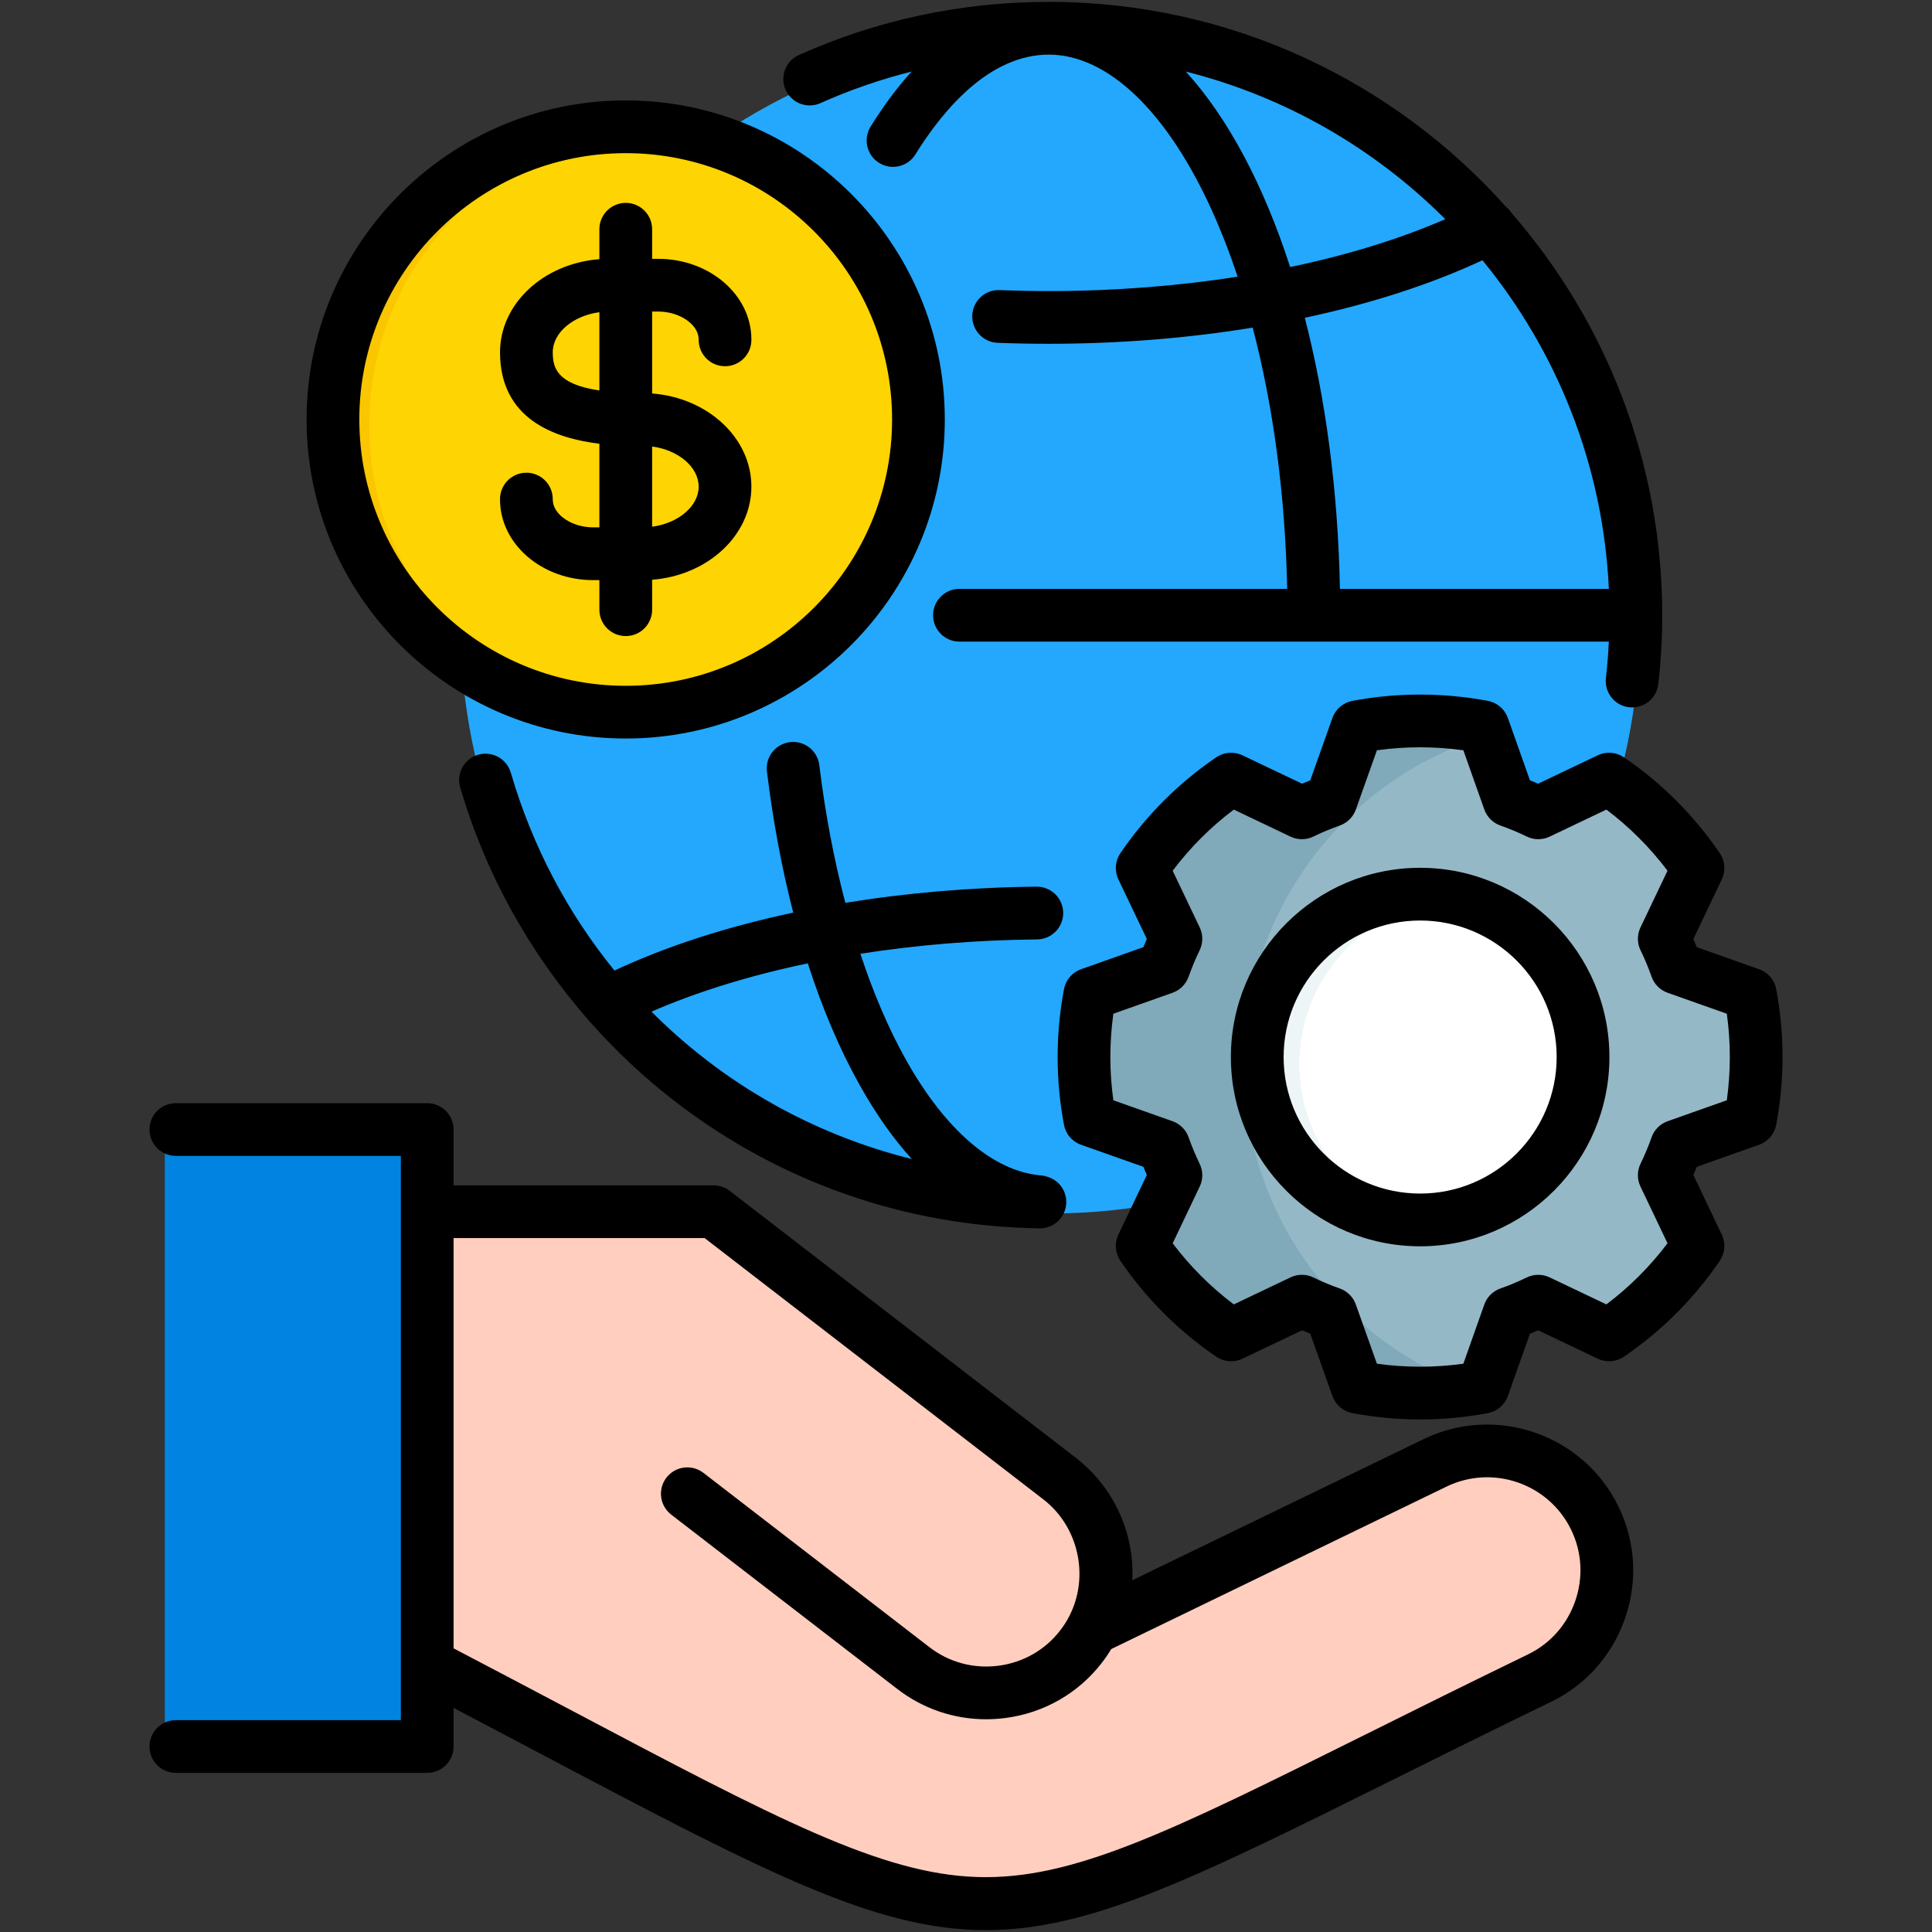
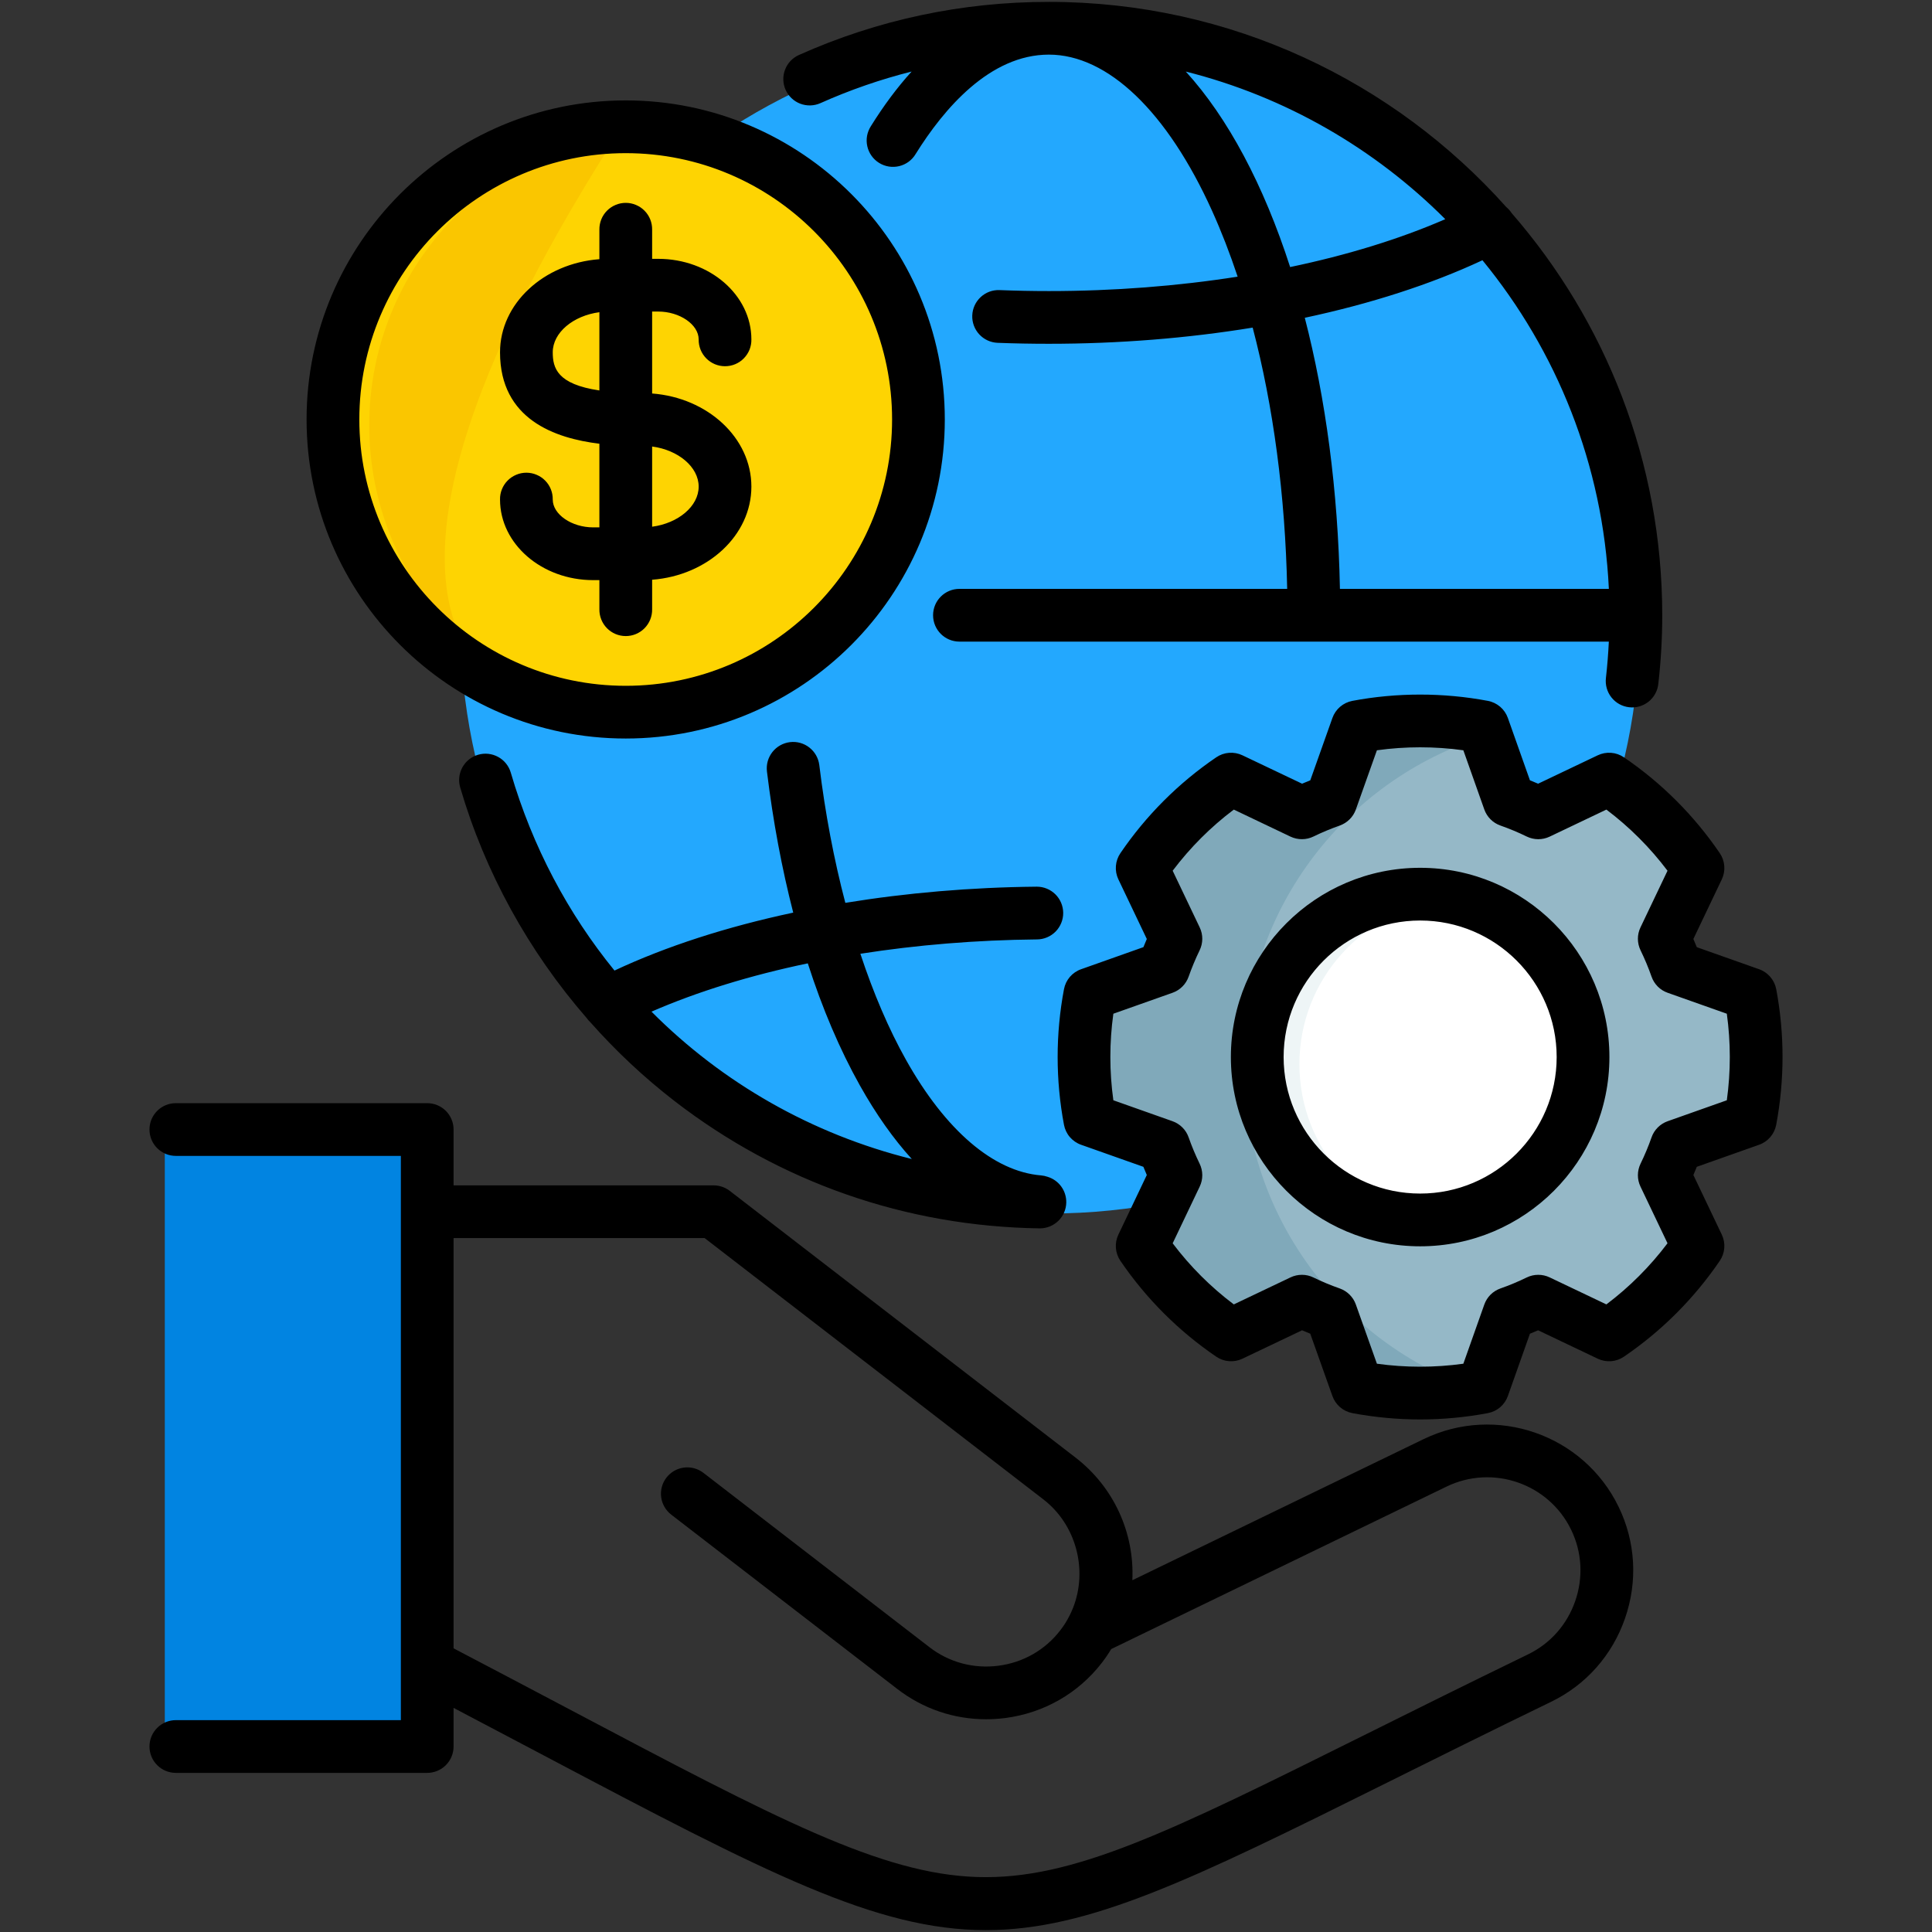
<svg xmlns="http://www.w3.org/2000/svg" width="70" height="70" viewBox="0 0 70 70" fill="none">
  <rect x="0" y="0" width="70" height="70" fill="#333333" stroke="none" />
  <path d="M53.15 7.493C49.285 3.628 43.944 1.236 38.045 1.236C32.146 1.236 26.805 3.628 22.936 7.493C19.072 11.361 16.68 16.703 16.68 22.602C16.68 28.5 19.072 33.842 22.936 37.71C26.805 41.575 32.146 43.967 38.045 43.967C43.944 43.967 49.285 41.575 53.15 37.71C57.019 33.842 59.411 28.5 59.411 22.602C59.41 16.703 57.018 11.361 53.15 7.493Z" fill="#23A8FE" />
  <path fill-rule="evenodd" clip-rule="evenodd" d="M5.971 41.089H15.206V63.751H5.971V41.089Z" fill="#0184E1" />
-   <path fill-rule="evenodd" clip-rule="evenodd" d="M15.206 60.736C37.9 72.571 33.551 72.159 56.065 61.246C58.241 60.191 59.159 57.544 58.104 55.371C57.049 53.195 54.406 52.277 52.229 53.332L39.645 59.434C40.614 57.583 40.143 55.23 38.437 53.909C34.201 50.641 29.964 47.373 25.728 44.105H15.206L15.206 60.736Z" fill="#FFCEBF" />
  <path fill-rule="evenodd" clip-rule="evenodd" d="M54.955 29.144C55.32 29.269 55.678 29.417 56.025 29.587L58.625 28.348C59.908 29.223 61.016 30.331 61.892 31.614L60.653 34.214C60.822 34.564 60.971 34.922 61.1 35.289L63.813 36.249C63.955 36.998 64.029 37.771 64.029 38.559C64.029 39.347 63.955 40.12 63.813 40.869L61.1 41.83C60.971 42.196 60.822 42.554 60.653 42.904L61.892 45.504C61.016 46.787 59.908 47.895 58.625 48.771L56.025 47.531C55.68 47.7 55.323 47.845 54.955 47.974L53.994 50.688C53.232 50.832 52.459 50.904 51.684 50.904C50.909 50.904 50.136 50.832 49.374 50.688L48.41 47.974C48.045 47.845 47.684 47.7 47.339 47.531L44.739 48.771C43.456 47.895 42.348 46.787 41.472 45.504L42.712 42.904C42.543 42.554 42.393 42.196 42.265 41.83L39.551 40.869C39.41 40.12 39.335 39.347 39.335 38.559C39.335 37.771 39.41 36.998 39.551 36.249L42.265 35.289C42.393 34.922 42.543 34.564 42.712 34.214L41.472 31.614C42.348 30.331 43.456 29.223 44.739 28.348L47.339 29.587C47.687 29.417 48.044 29.269 48.41 29.144L49.374 26.43C50.136 26.285 50.909 26.211 51.684 26.21C52.472 26.21 53.245 26.289 53.994 26.43L54.955 29.144Z" fill="#95B8C7" />
  <path fill-rule="evenodd" clip-rule="evenodd" d="M54.053 50.516L53.994 50.688C53.232 50.832 52.459 50.904 51.684 50.904C50.909 50.904 50.136 50.832 49.374 50.688L48.41 47.975C48.045 47.845 47.684 47.7 47.339 47.532L44.739 48.771C43.456 47.895 42.348 46.787 41.472 45.504L42.712 42.904C42.543 42.555 42.393 42.196 42.265 41.83L39.551 40.869C39.41 40.12 39.335 39.347 39.335 38.559C39.335 37.771 39.41 36.998 39.551 36.249L42.265 35.289C42.393 34.922 42.543 34.564 42.712 34.214L41.472 31.614C42.348 30.331 43.456 29.223 44.739 28.348L47.339 29.587C47.687 29.418 48.044 29.27 48.41 29.144L49.374 26.43C50.136 26.285 50.909 26.211 51.684 26.21C52.472 26.21 53.245 26.289 53.994 26.43L54.053 26.599C48.861 28.097 45.061 32.885 45.061 38.559C45.061 44.234 48.861 49.022 54.053 50.516Z" fill="#80A9BA" />
  <path fill-rule="evenodd" clip-rule="evenodd" d="M51.684 44.543C54.978 44.543 57.668 41.853 57.668 38.559C57.668 35.265 54.978 32.575 51.684 32.575C48.386 32.575 45.7 35.265 45.7 38.559C45.7 41.853 48.386 44.543 51.684 44.543Z" fill="white" />
  <path fill-rule="evenodd" clip-rule="evenodd" d="M51.684 32.575C51.916 32.575 52.147 32.591 52.374 32.614C49.394 32.959 47.08 35.489 47.08 38.559C47.08 41.63 49.394 44.159 52.374 44.504C52.147 44.528 51.916 44.543 51.684 44.543C48.378 44.543 45.7 41.865 45.7 38.559C45.7 35.253 48.378 32.575 51.684 32.575Z" fill="#EEF5F6" />
  <path fill-rule="evenodd" clip-rule="evenodd" d="M22.5 26.166C28.422 26.166 33.253 21.335 33.253 15.409C33.253 9.488 28.422 4.656 22.5 4.656C16.575 4.656 11.744 9.488 11.744 15.409C11.743 21.335 16.575 26.166 22.5 26.166Z" fill="#FED402" />
-   <path fill-rule="evenodd" clip-rule="evenodd" d="M22.5 26.166C22.775 26.166 23.045 26.154 23.316 26.135C17.759 25.715 13.379 21.076 13.379 15.409C13.379 9.747 17.759 5.104 23.316 4.688C23.044 4.668 22.772 4.657 22.5 4.657C16.559 4.657 11.744 9.472 11.744 15.41C11.743 21.351 16.559 26.166 22.5 26.166Z" fill="#FAC600" />
+   <path fill-rule="evenodd" clip-rule="evenodd" d="M22.5 26.166C22.775 26.166 23.045 26.154 23.316 26.135C17.759 25.715 13.379 21.076 13.379 15.409C13.379 9.747 17.759 5.104 23.316 4.688C23.044 4.668 22.772 4.657 22.5 4.657C11.743 21.351 16.559 26.166 22.5 26.166Z" fill="#FAC600" />
  <path d="M29.726 3.737C30.792 3.26 31.898 2.877 33.03 2.592C32.514 3.16 32.021 3.82 31.553 4.572C31.485 4.679 31.438 4.798 31.415 4.923C31.393 5.048 31.396 5.176 31.424 5.299C31.451 5.423 31.503 5.54 31.577 5.644C31.65 5.747 31.743 5.835 31.851 5.902C31.959 5.969 32.079 6.014 32.204 6.034C32.329 6.054 32.457 6.049 32.58 6.019C32.704 5.989 32.82 5.935 32.922 5.86C33.024 5.785 33.11 5.69 33.175 5.581C34.198 3.938 35.865 1.979 38.003 1.979C40.137 1.979 42.293 4.045 43.919 7.646C44.256 8.393 44.564 9.188 44.842 10.024C42.669 10.365 40.36 10.546 38.003 10.546C37.401 10.546 36.817 10.534 36.218 10.511C35.691 10.488 35.247 10.902 35.227 11.429C35.217 11.683 35.309 11.929 35.481 12.115C35.653 12.301 35.892 12.411 36.145 12.421C36.769 12.445 37.376 12.456 38.003 12.456C40.544 12.456 43.04 12.254 45.387 11.87C46.137 14.726 46.568 17.954 46.637 21.336H34.762C34.235 21.336 33.807 21.764 33.807 22.291C33.807 22.819 34.235 23.247 34.762 23.247H58.291C58.27 23.686 58.235 24.125 58.186 24.562C58.171 24.687 58.181 24.814 58.215 24.935C58.249 25.056 58.307 25.17 58.385 25.268C58.463 25.367 58.56 25.45 58.67 25.511C58.78 25.572 58.901 25.611 59.027 25.625C59.152 25.64 59.278 25.629 59.4 25.594C59.52 25.559 59.633 25.5 59.732 25.422C59.83 25.343 59.912 25.246 59.972 25.135C60.033 25.025 60.071 24.903 60.084 24.778C60.178 23.953 60.226 23.122 60.226 22.292C60.226 16.724 58.167 11.628 54.772 7.724C54.718 7.641 54.653 7.567 54.577 7.504C50.504 2.944 44.584 0.068 38.003 0.068C34.847 0.068 31.8 0.716 28.946 1.993C28.715 2.096 28.534 2.287 28.444 2.524C28.353 2.761 28.361 3.024 28.464 3.255C28.568 3.486 28.759 3.667 28.995 3.757C29.232 3.847 29.495 3.84 29.726 3.737ZM47.275 11.514C49.657 11.006 51.843 10.303 53.712 9.429C56.398 12.704 58.083 16.83 58.292 21.336H48.548C48.479 17.762 48.028 14.43 47.275 11.514ZM52.365 7.941C50.71 8.661 48.806 9.245 46.744 9.676C45.785 6.703 44.49 4.268 42.964 2.593C46.578 3.503 49.81 5.384 52.365 7.941ZM38.522 33.073C38.519 32.821 38.418 32.58 38.239 32.403C38.06 32.226 37.818 32.126 37.566 32.126L37.557 32.126C35.176 32.149 32.837 32.351 30.628 32.712C30.218 31.151 29.898 29.471 29.685 27.722C29.621 27.198 29.145 26.825 28.621 26.889C28.37 26.92 28.141 27.049 27.985 27.248C27.828 27.448 27.758 27.701 27.788 27.953C28.008 29.756 28.329 31.468 28.74 33.066C26.339 33.577 24.137 34.286 22.264 35.165C20.584 33.103 19.292 30.682 18.507 27.995C18.472 27.875 18.414 27.762 18.335 27.664C18.257 27.567 18.16 27.485 18.049 27.425C17.939 27.365 17.819 27.327 17.694 27.313C17.569 27.299 17.443 27.311 17.323 27.346C17.202 27.381 17.09 27.439 16.992 27.518C16.894 27.597 16.813 27.694 16.753 27.804C16.692 27.914 16.654 28.035 16.641 28.159C16.627 28.284 16.638 28.41 16.674 28.531C17.57 31.601 19.152 34.466 21.256 36.885C21.295 36.942 21.341 36.992 21.39 37.038C22.313 38.081 23.332 39.036 24.434 39.889C28.254 42.839 32.829 44.436 37.664 44.506L37.679 44.506C37.929 44.506 38.17 44.407 38.349 44.231C38.528 44.055 38.63 43.816 38.633 43.565C38.636 43.358 38.572 43.155 38.449 42.987C38.327 42.82 38.153 42.697 37.954 42.637C37.879 42.611 37.8 42.594 37.721 42.587C35.999 42.447 34.259 40.958 32.823 38.395C32.2 37.284 31.646 35.987 31.173 34.557C33.214 34.237 35.373 34.058 37.575 34.037C37.828 34.035 38.071 33.931 38.248 33.751C38.425 33.57 38.524 33.326 38.522 33.073ZM31.156 39.329C31.739 40.369 32.368 41.259 33.036 41.993C29.425 41.097 26.176 39.238 23.605 36.654C25.267 35.929 27.186 35.339 29.268 34.904C29.795 36.543 30.428 38.03 31.156 39.329ZM51.576 52.144L41.027 57.255C41.068 56.404 40.902 55.556 40.545 54.783C40.187 54.01 39.648 53.335 38.974 52.815L34.448 49.324C31.779 47.264 29.109 45.205 26.439 43.146C26.271 43.018 26.067 42.948 25.855 42.948H16.434V40.925C16.434 40.672 16.334 40.429 16.154 40.249C15.975 40.07 15.732 39.97 15.479 39.97H6.371C6.245 39.97 6.121 39.994 6.005 40.042C5.889 40.09 5.784 40.161 5.695 40.249C5.607 40.338 5.536 40.444 5.488 40.559C5.44 40.675 5.416 40.8 5.416 40.925C5.416 41.178 5.516 41.421 5.695 41.6C5.874 41.78 6.117 41.88 6.371 41.88H14.524V62.324H6.371C6.245 62.324 6.121 62.349 6.005 62.397C5.889 62.445 5.784 62.515 5.695 62.604C5.607 62.693 5.536 62.798 5.488 62.914C5.44 63.03 5.416 63.154 5.416 63.279C5.416 63.533 5.516 63.776 5.695 63.955C5.874 64.134 6.117 64.235 6.371 64.235H15.479C15.604 64.235 15.729 64.21 15.844 64.162C15.96 64.114 16.066 64.044 16.154 63.955C16.243 63.866 16.313 63.761 16.361 63.645C16.409 63.529 16.434 63.405 16.434 63.279V61.88C17.529 62.455 18.624 63.032 19.718 63.611C27.773 67.868 31.748 69.932 35.721 69.932C39.45 69.932 43.176 68.113 50.27 64.582C52.005 63.719 53.971 62.741 56.19 61.664C57.457 61.053 58.411 59.979 58.876 58.641C59.343 57.301 59.261 55.863 58.645 54.594C57.373 51.97 54.202 50.871 51.576 52.144ZM57.072 58.013C56.774 58.869 56.166 59.554 55.358 59.944C53.129 61.026 51.158 62.006 49.419 62.872C42.396 66.367 38.871 68.12 35.403 68.008C31.913 67.895 28.136 65.899 20.611 61.921C19.355 61.258 17.949 60.515 16.434 59.722V44.858H25.53C28.114 46.85 30.698 48.843 33.28 50.836L37.806 54.328C38.994 55.245 39.422 56.885 38.876 58.262C38.859 58.304 38.84 58.346 38.822 58.388C38.801 58.434 38.781 58.48 38.758 58.525C38.662 58.718 38.547 58.902 38.414 59.072C37.867 59.782 37.072 60.237 36.174 60.353C35.274 60.469 34.387 60.23 33.675 59.68L25.491 53.368C25.392 53.291 25.278 53.233 25.157 53.2C25.035 53.166 24.909 53.157 24.784 53.173C24.659 53.189 24.538 53.229 24.428 53.291C24.319 53.354 24.223 53.438 24.146 53.537C24.069 53.637 24.013 53.751 23.98 53.873C23.947 53.994 23.939 54.121 23.956 54.246C23.972 54.371 24.013 54.492 24.077 54.6C24.14 54.709 24.224 54.805 24.324 54.881L32.508 61.192C33.439 61.912 34.562 62.292 35.725 62.292C35.955 62.292 36.186 62.277 36.418 62.248C37.823 62.066 39.069 61.353 39.926 60.241C40.047 60.084 40.159 59.92 40.261 59.749L52.409 53.863C54.087 53.05 56.114 53.751 56.926 55.427C57.319 56.237 57.37 57.155 57.072 58.013ZM64.356 35.84C64.325 35.676 64.251 35.523 64.142 35.395C64.033 35.269 63.893 35.172 63.736 35.117L61.478 34.318C61.438 34.218 61.397 34.119 61.354 34.021L62.384 31.861C62.456 31.71 62.487 31.543 62.474 31.376C62.461 31.21 62.405 31.05 62.311 30.912C61.381 29.546 60.203 28.368 58.838 27.439C58.7 27.345 58.54 27.288 58.373 27.276C58.207 27.263 58.04 27.294 57.889 27.366L55.729 28.395C55.631 28.352 55.532 28.311 55.432 28.271L54.633 26.014C54.577 25.856 54.481 25.716 54.354 25.607C54.227 25.499 54.074 25.425 53.91 25.394C52.292 25.089 50.601 25.091 48.999 25.394C48.835 25.425 48.682 25.499 48.555 25.607C48.428 25.716 48.332 25.856 48.276 26.013L47.474 28.272C47.373 28.312 47.274 28.353 47.177 28.395L45.016 27.366C44.865 27.294 44.698 27.263 44.532 27.276C44.365 27.288 44.205 27.345 44.067 27.439C42.702 28.368 41.524 29.546 40.594 30.912C40.5 31.05 40.444 31.21 40.431 31.376C40.418 31.543 40.449 31.71 40.521 31.861L41.551 34.021C41.508 34.119 41.467 34.218 41.428 34.317L39.17 35.117C39.012 35.172 38.872 35.269 38.763 35.395C38.654 35.523 38.581 35.676 38.55 35.84C38.244 37.464 38.244 39.13 38.55 40.754C38.581 40.918 38.654 41.072 38.763 41.199C38.872 41.325 39.012 41.422 39.17 41.477L41.427 42.276C41.467 42.376 41.508 42.475 41.551 42.573L40.521 44.733C40.449 44.884 40.418 45.051 40.431 45.218C40.444 45.384 40.5 45.544 40.594 45.682C41.524 47.048 42.702 48.226 44.067 49.155C44.205 49.249 44.365 49.306 44.532 49.318C44.698 49.331 44.865 49.3 45.016 49.228L47.176 48.199C47.274 48.241 47.373 48.282 47.473 48.322L48.276 50.581C48.332 50.738 48.428 50.878 48.555 50.987C48.682 51.095 48.835 51.169 48.999 51.2C49.808 51.352 50.63 51.429 51.455 51.429C52.277 51.429 53.103 51.352 53.909 51.2C54.074 51.169 54.227 51.095 54.354 50.987C54.481 50.878 54.577 50.737 54.633 50.58L55.432 48.323C55.532 48.283 55.63 48.242 55.729 48.199L57.889 49.228C58.039 49.3 58.206 49.331 58.373 49.319C58.54 49.306 58.7 49.249 58.838 49.155C60.203 48.226 61.381 47.048 62.311 45.682C62.405 45.544 62.461 45.384 62.474 45.218C62.487 45.051 62.456 44.884 62.384 44.733L61.354 42.573C61.397 42.475 61.438 42.376 61.478 42.276L63.735 41.477C63.893 41.422 64.033 41.325 64.142 41.198C64.251 41.071 64.324 40.918 64.355 40.754C64.661 39.13 64.661 37.464 64.356 35.84ZM62.566 39.865L60.422 40.624C60.287 40.672 60.165 40.749 60.064 40.85C59.963 40.951 59.886 41.073 59.839 41.208C59.725 41.533 59.592 41.851 59.441 42.161C59.378 42.29 59.345 42.432 59.344 42.576C59.343 42.719 59.375 42.861 59.437 42.991L60.417 45.046C59.785 45.884 59.04 46.63 58.202 47.261L56.147 46.282C56.017 46.22 55.875 46.188 55.731 46.189C55.587 46.189 55.446 46.222 55.316 46.285C55.007 46.436 54.689 46.569 54.364 46.683C54.229 46.731 54.106 46.807 54.005 46.908C53.904 47.009 53.827 47.131 53.779 47.266L53.02 49.41C51.981 49.554 50.927 49.554 49.888 49.41L49.125 47.265C49.078 47.131 49.001 47.01 48.9 46.909C48.8 46.809 48.678 46.732 48.544 46.684C48.219 46.57 47.899 46.437 47.589 46.286C47.459 46.222 47.318 46.189 47.174 46.189C47.03 46.188 46.888 46.22 46.758 46.282L44.703 47.261C43.865 46.63 43.12 45.885 42.488 45.047L43.468 42.991C43.53 42.862 43.562 42.719 43.561 42.576C43.56 42.432 43.527 42.29 43.464 42.161C43.313 41.851 43.18 41.533 43.066 41.208C43.019 41.073 42.942 40.951 42.841 40.85C42.74 40.749 42.618 40.672 42.483 40.624L40.339 39.865C40.194 38.825 40.194 37.77 40.339 36.729L42.483 35.97C42.617 35.923 42.739 35.846 42.84 35.745C42.941 35.645 43.017 35.523 43.065 35.389C43.18 35.063 43.313 34.744 43.464 34.433C43.527 34.304 43.56 34.162 43.561 34.019C43.562 33.875 43.53 33.733 43.468 33.603L42.488 31.548C43.12 30.71 43.865 29.964 44.703 29.333L46.758 30.313C46.888 30.374 47.03 30.406 47.174 30.405C47.318 30.405 47.459 30.372 47.589 30.309C47.899 30.158 48.219 30.025 48.544 29.91C48.678 29.862 48.8 29.785 48.9 29.685C49.001 29.585 49.078 29.463 49.125 29.329L49.888 27.184C50.927 27.04 51.981 27.04 53.02 27.184L53.779 29.328C53.827 29.463 53.904 29.585 54.005 29.686C54.106 29.787 54.229 29.864 54.364 29.911C54.689 30.025 55.007 30.158 55.316 30.309C55.446 30.372 55.587 30.405 55.731 30.406C55.875 30.406 56.017 30.375 56.147 30.313L58.202 29.333C59.04 29.964 59.785 30.71 60.417 31.548L59.437 33.603C59.375 33.733 59.343 33.875 59.344 34.019C59.345 34.162 59.378 34.304 59.441 34.433C59.592 34.743 59.725 35.061 59.839 35.386C59.886 35.521 59.963 35.643 60.064 35.745C60.165 35.846 60.287 35.923 60.422 35.97L62.566 36.729C62.71 37.77 62.71 38.825 62.566 39.865ZM51.455 31.442C47.673 31.442 44.597 34.518 44.597 38.299C44.597 42.08 47.673 45.156 51.455 45.156C55.235 45.156 58.312 42.08 58.312 38.299C58.312 34.518 55.236 31.442 51.455 31.442ZM51.455 43.245C48.727 43.245 46.508 41.026 46.508 38.299C46.508 35.571 48.727 33.352 51.455 33.352C54.182 33.352 56.401 35.571 56.401 38.299C56.401 41.026 54.182 43.245 51.455 43.245ZM22.672 26.758C29.047 26.758 34.232 21.572 34.232 15.198C34.232 8.824 29.047 3.638 22.672 3.638C16.296 3.638 11.108 8.824 11.108 15.198C11.108 21.572 16.296 26.758 22.672 26.758ZM22.672 5.549C27.993 5.549 32.322 9.877 32.322 15.198C32.322 20.519 27.993 24.848 22.672 24.848C17.35 24.848 13.019 20.519 13.019 15.198C13.019 9.878 17.35 5.549 22.672 5.549ZM21.493 19.108C20.712 19.108 20.027 18.637 20.027 18.099C20.029 17.972 20.006 17.846 19.959 17.728C19.912 17.61 19.842 17.503 19.753 17.413C19.664 17.322 19.558 17.251 19.441 17.202C19.324 17.152 19.199 17.127 19.072 17.127C18.945 17.127 18.819 17.152 18.703 17.202C18.585 17.251 18.48 17.322 18.391 17.413C18.302 17.503 18.232 17.61 18.185 17.728C18.137 17.846 18.114 17.972 18.117 18.099C18.117 19.709 19.631 21.019 21.493 21.019H21.717V22.075C21.715 22.201 21.738 22.327 21.785 22.445C21.832 22.563 21.902 22.67 21.991 22.761C22.08 22.851 22.186 22.923 22.303 22.972C22.42 23.021 22.546 23.046 22.672 23.046C22.799 23.046 22.925 23.021 23.042 22.972C23.159 22.923 23.265 22.851 23.354 22.761C23.443 22.67 23.513 22.563 23.56 22.445C23.607 22.327 23.63 22.201 23.628 22.075V21.005C25.641 20.851 27.224 19.397 27.224 17.631C27.224 15.865 25.641 14.41 23.628 14.257V11.288H23.848C24.629 11.288 25.314 11.76 25.314 12.297C25.312 12.424 25.335 12.55 25.382 12.668C25.429 12.786 25.499 12.893 25.588 12.983C25.677 13.074 25.783 13.146 25.9 13.195C26.017 13.244 26.142 13.269 26.269 13.269C26.396 13.269 26.522 13.244 26.639 13.195C26.756 13.146 26.862 13.074 26.951 12.983C27.039 12.893 27.109 12.786 27.157 12.668C27.203 12.55 27.227 12.424 27.224 12.297C27.224 10.687 25.71 9.378 23.848 9.378H23.628V8.322C23.63 8.195 23.607 8.069 23.56 7.951C23.513 7.833 23.443 7.726 23.354 7.636C23.265 7.545 23.159 7.474 23.042 7.425C22.925 7.375 22.799 7.35 22.672 7.35C22.546 7.35 22.42 7.375 22.303 7.425C22.186 7.474 22.08 7.545 21.991 7.636C21.902 7.726 21.832 7.833 21.785 7.951C21.738 8.069 21.715 8.195 21.717 8.322V9.391C19.702 9.543 18.117 10.998 18.117 12.765C18.117 15.197 20.116 15.883 21.717 16.077V19.108H21.493ZM25.314 17.631C25.314 18.345 24.572 18.959 23.628 19.084V16.178C24.572 16.303 25.314 16.917 25.314 17.631ZM20.027 12.765C20.027 12.05 20.771 11.436 21.717 11.312V14.147C20.184 13.921 20.027 13.329 20.027 12.765Z" fill="black" />
</svg>